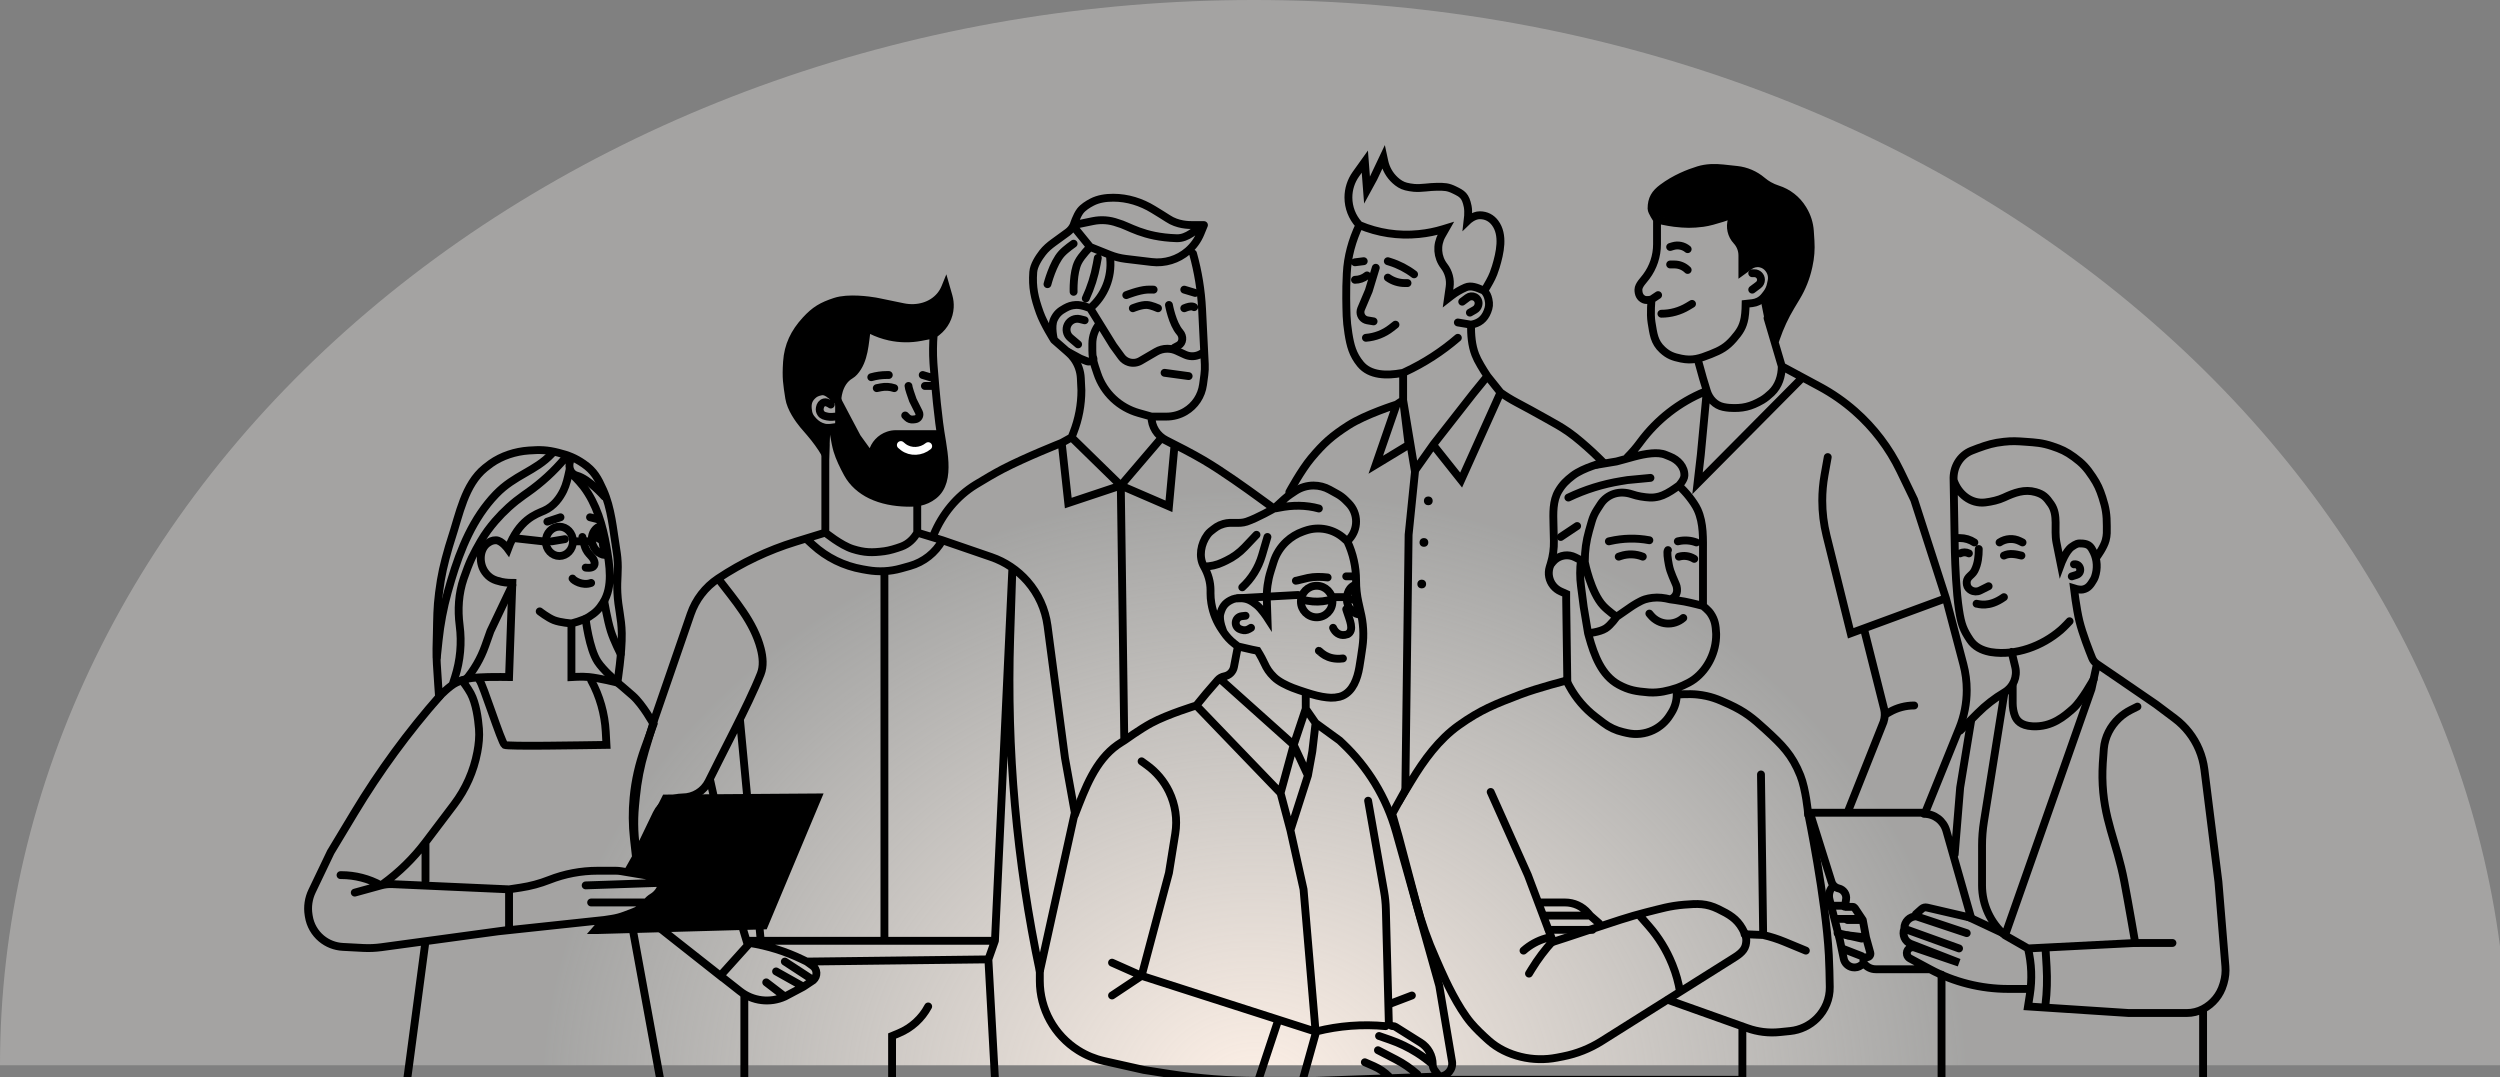
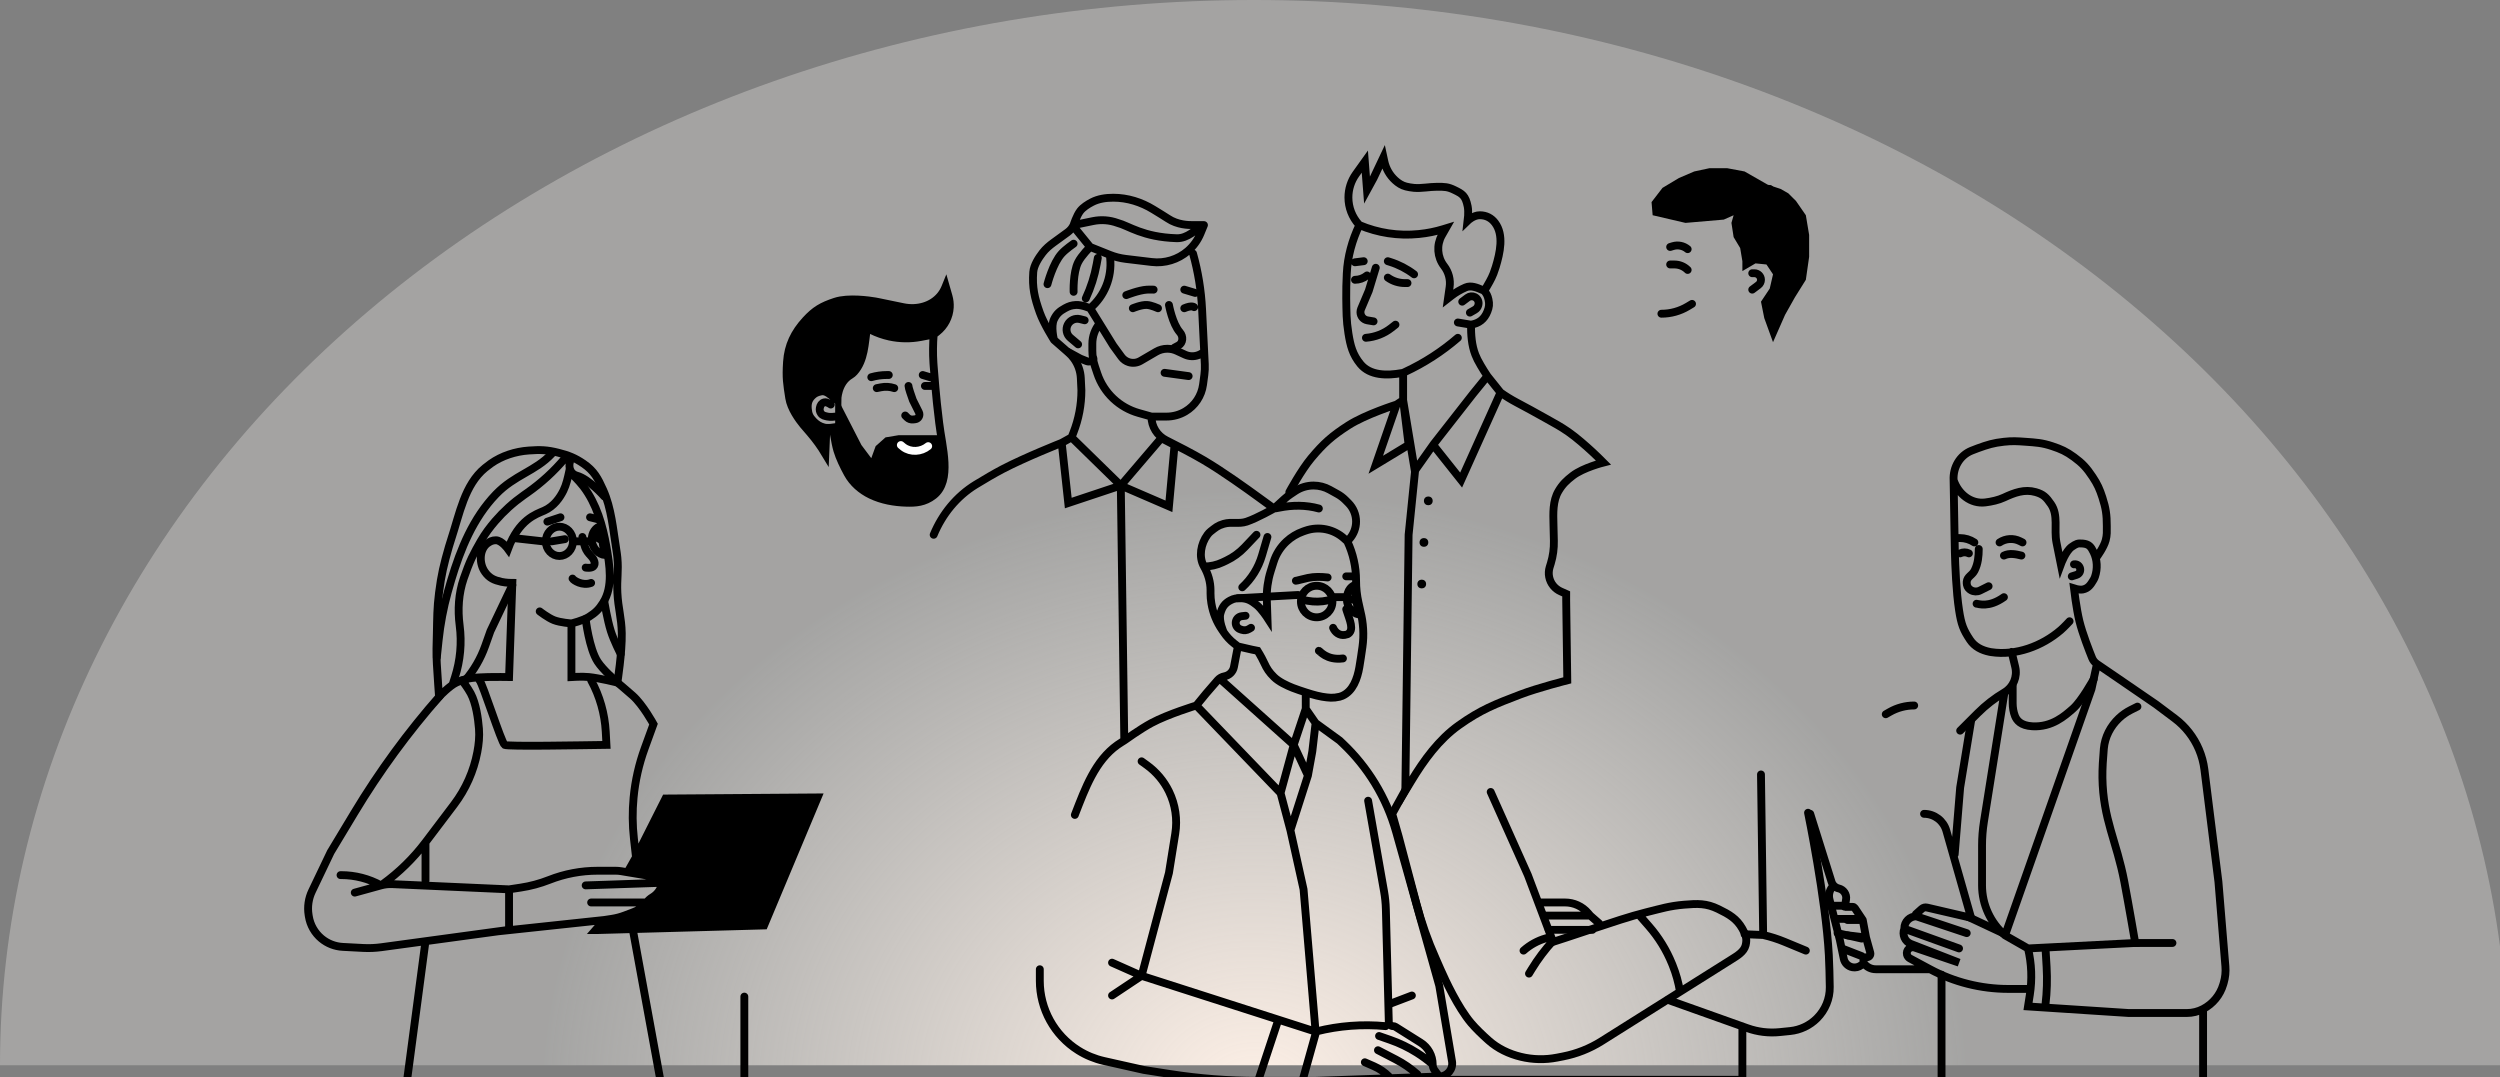
<svg xmlns="http://www.w3.org/2000/svg" width="318" height="137" viewBox="0 0 318 137" fill="none">
  <rect x="0" y="0" width="318" height="137" fill="#808080" stroke="none" />
  <g clip-path="url(#clip0_10_3194)">
    <path d="M319 135.5C319 117.706 314.874 100.086 306.859 83.646C298.843 67.207 287.094 52.269 272.284 39.687C257.473 27.105 239.889 17.124 220.538 10.314C201.187 3.505 180.446 -7.77805e-07 159.5 0C138.554 7.77806e-07 117.813 3.505 98.462 10.314C79.111 17.124 61.527 27.105 46.717 39.687C31.905 52.269 20.157 67.207 12.141 83.646C4.126 100.086 -1.83114e-06 117.706 0 135.5L159.5 135.5H319Z" fill="url(#paint0_radial_10_3194)" />
    <path d="M110.827 47.979V47.979C111.474 47.795 112.143 47.701 112.815 47.701H113.054M117.37 47.701L118.762 48.118M115.56 49.093C115.56 49.316 115.931 50.392 116.117 50.903L116.887 52.443C116.93 52.528 116.952 52.623 116.952 52.718V52.718C116.952 53.032 116.716 53.295 116.405 53.33L116.137 53.359C115.86 53.39 115.585 53.294 115.388 53.097L115.142 52.851M114.446 56.192C114.48 56.225 114.605 56.309 114.779 56.419C115.713 57.008 116.856 57.156 117.926 56.888V56.888M118.762 42.55L117.138 42.863C115.821 43.116 114.467 43.1 113.157 42.815V42.815C112.349 42.639 111.567 42.364 110.828 41.994L110.27 41.715V41.715C109.992 43.664 109.969 45.843 108.653 47.307C108.51 47.465 108.354 47.601 108.182 47.701C106.512 48.675 106.512 50.903 106.512 50.903L106.228 50.689C105.675 50.275 105.099 49.639 104.424 49.789V49.789C103.949 49.894 103.654 50.002 103.31 50.346C102.824 50.832 102.691 51.331 102.754 52.016C102.815 52.694 102.981 53.053 103.45 53.547C103.854 53.974 104.272 54.238 104.842 54.383C104.926 54.404 105.022 54.417 105.12 54.424M118.762 42.55V42.55C118.669 43.755 118.654 44.966 118.733 46.172C118.743 46.317 118.752 46.458 118.762 46.587C118.877 48.214 119.112 50.636 119.167 51.2C119.175 51.281 119.184 51.36 119.193 51.441L119.464 53.785C119.813 56.813 121.158 61.13 118.762 63.013V63.013C117.614 63.915 116.45 63.98 115.299 63.947C113.746 63.903 112.163 63.624 110.764 62.949V62.949C109.531 62.353 108.471 61.437 107.816 60.235C107.323 59.331 106.786 58.234 106.512 57.306C106.183 56.191 105.955 54.383 105.955 54.383C105.955 54.383 105.513 54.451 105.12 54.424M118.762 42.55L119.188 42.215C120.155 41.455 120.748 40.314 120.812 39.086V39.086C120.837 38.615 120.784 38.143 120.654 37.69L120.293 36.426C120.277 36.465 120.26 36.507 120.243 36.551C119.584 38.184 118.006 39.112 116.247 39.182V39.182C115.791 39.2 115.334 39.163 114.887 39.07L111.717 38.415C111.588 38.388 111.46 38.362 111.33 38.34C110.593 38.215 107.913 37.822 106.234 38.374C104.558 38.926 103.667 39.441 102.475 40.741C101.046 42.3 100.248 43.943 100.109 46.031C99.97 48.118 100.109 48.815 100.387 50.624C100.592 51.955 101.625 53.361 102.157 54.012C102.364 54.265 102.581 54.507 102.794 54.754L103.089 55.099C103.792 55.919 104.425 56.797 104.981 57.723V57.723L105.12 54.424M105.677 51.459C105.677 51.459 105.172 51.085 104.842 51.181C104.507 51.278 104.349 51.535 104.285 51.877C104.234 52.149 104.271 52.342 104.424 52.573C104.626 52.877 104.905 52.905 105.259 52.99C105.629 53.08 106.234 52.99 106.234 52.99" stroke="black" stroke-linecap="round" />
-     <path d="M104.981 56.61V67.746M104.981 67.746C104.981 67.746 106.949 69.359 108.461 69.834C109.968 70.307 110.931 70.317 112.498 70.112C113.164 70.025 113.976 69.772 114.647 69.53C115.522 69.214 116.222 68.559 116.674 67.746V67.746M104.981 67.746L101.209 68.906C97.71 69.983 94.385 71.561 91.339 73.592V73.592M116.674 67.746V64.266M116.674 67.746L119.875 68.72M91.339 73.592V73.592C89.714 74.676 88.489 76.263 87.852 78.109L83.266 91.41L82.043 95.485C81.467 97.403 81.081 99.374 80.889 101.368L80.779 102.51C80.582 104.566 80.669 106.639 81.038 108.671V108.671L83.514 103.52C84.128 102.244 85.419 101.432 86.835 101.432V101.432C88.23 101.432 89.506 100.644 90.13 99.396L90.295 99.066M91.339 73.592V73.592C93.473 76.376 95.887 79.117 96.765 82.513C97.053 83.625 97.137 84.76 96.768 85.703C95.996 87.675 94.538 90.65 93.532 92.645C92.821 94.054 92.1 95.457 91.394 96.868L90.295 99.066M102.754 68.72L103.39 69.303C105.156 70.922 107.349 72.001 109.709 72.411L110.349 72.522C111.764 72.769 113.215 72.696 114.598 72.31L115.722 71.996C117.489 71.503 118.984 70.323 119.875 68.72V68.72M119.875 68.72L126.088 70.856C127.855 71.463 129.433 72.521 130.666 73.924V73.924C132.071 75.523 132.969 77.502 133.248 79.612L135.466 96.421L136.718 103.381L132.264 123.565V123.565C129.305 109.603 128.04 95.335 128.496 81.071L128.784 72.061L126.557 119.668M126.557 119.668H112.498M126.557 119.668L125.722 122.034M112.498 119.668H96.768M112.498 119.668V73.175M90.295 99.066L94.541 118.276L94.958 119.668H96.768M94.123 91.549L96.768 119.668M125.722 122.034L102.614 122.312M125.722 122.034L126.557 137.207M102.614 122.312L102.031 122.032C99.925 121.018 97.684 120.315 95.376 119.946V119.946L91.618 124.122L83.683 117.858L94.125 126.078C95.748 127.356 97.949 127.622 99.83 126.767V126.767M102.614 122.312L103.359 122.844C103.974 123.283 104.018 124.181 103.45 124.679V124.679M99.83 126.767L97.464 124.957M99.83 126.767L102.197 125.514M102.197 125.514L98.717 123.565M102.197 125.514L103.45 124.679M103.45 124.679L99.83 122.312M118.066 128.02V128.02C117.256 129.549 115.939 130.75 114.341 131.416L113.472 131.778V137.207" stroke="black" stroke-linecap="round" />
    <path d="M84.658 101.293L79.786 110.62L83.366 111.515C83.572 111.566 83.755 111.684 83.887 111.849C84.105 112.122 84.16 112.49 84.03 112.814L83.844 113.281C83.738 113.545 83.573 113.78 83.36 113.969L82.43 114.796L82.354 114.853C81.304 115.64 80.095 116.191 78.811 116.466L76.723 116.744V117.997L97.046 117.719L104.006 101.293H84.658Z" fill="black" />
    <path d="M94.68 126.767V137.207" stroke="black" stroke-linecap="round" />
-     <path d="M106.373 50.624L107.765 53.269L109.018 55.635L110.827 58.141L110.972 57.562C111.229 56.535 111.992 55.711 112.996 55.377V55.377C113.311 55.271 113.642 55.218 113.974 55.218H116.674H119.318" stroke="black" stroke-linecap="round" />
    <path d="M118.762 68.024V68.024C119.851 65.393 121.688 63.128 124.116 61.64C125.254 60.944 126.482 60.221 127.531 59.672C130.378 58.183 135.048 56.331 135.048 56.331M135.048 56.331L136.301 55.635M135.048 56.331L135.883 63.987L142.565 61.76M136.301 55.635L142.565 61.76M136.301 55.635L136.539 55.026C137.21 53.313 137.554 51.489 137.554 49.65V49.65L137.48 48.102C137.437 47.205 137.133 46.339 136.604 45.613V45.613C136.403 45.335 136.171 45.081 135.913 44.855L134.074 43.246M142.565 61.76L148.69 64.405L149.403 56.61L147.715 55.731L142.565 61.76ZM142.565 61.76L143.01 94.194M146.463 52.99V52.99C146.463 54.266 147.195 55.428 148.336 55.998C149.76 56.71 151.71 57.713 153.144 58.559C155.476 59.934 158.571 62.148 160.116 63.277C160.76 63.748 161.403 64.219 162.053 64.683V64.683M146.463 52.99H148.383C149.222 52.99 150.045 52.766 150.767 52.339V52.339C152.004 51.608 152.838 50.349 153.027 48.925L153.195 47.665C153.254 47.226 153.272 46.782 153.251 46.34L152.905 39.339C152.786 36.94 152.4 34.562 151.752 32.25V32.25M146.463 52.99L144.839 52.532C143.638 52.193 142.536 51.569 141.626 50.714V50.714C140.689 49.833 139.986 48.732 139.579 47.512L139.273 46.595C139.056 45.945 138.946 45.263 138.946 44.577V43.72C138.946 42.784 139.273 41.878 139.871 41.158V41.158M162.053 64.683C162.053 64.683 159.91 65.904 158.573 66.354C157.573 66.69 156.663 66.336 155.65 66.632C154.874 66.859 154.616 67.109 153.979 67.606C153.838 67.717 153.709 67.859 153.591 68.019C152.744 69.166 152.438 70.822 153.144 72.061V72.061M162.053 64.683L163.348 63.496C163.598 63.267 163.865 63.058 164.147 62.87L164.75 62.467C165.442 62.006 166.255 61.76 167.087 61.76V61.76C167.802 61.76 168.506 61.943 169.132 62.29L170.118 62.838C170.493 63.046 170.837 63.306 171.141 63.609L171.518 63.987C172.142 64.611 172.493 65.458 172.493 66.341V66.341C172.493 67.156 172.194 67.943 171.652 68.553L171.379 68.859M162.053 64.683C162.154 64.683 162.4 64.641 162.721 64.576C164.392 64.236 166.118 64.227 167.76 64.683V64.683M153.144 72.061V72.061C153.67 72.983 153.979 74.015 153.979 75.076V75.498C153.979 75.897 154.012 76.296 154.078 76.689L154.092 76.774C154.293 77.979 154.757 79.124 155.453 80.128L155.65 80.413M153.144 72.061V72.061C153.969 72.061 154.783 71.877 155.528 71.522L156 71.298C156.873 70.882 157.661 70.309 158.326 69.607L159.826 68.024M155.65 80.413V80.413C156.019 80.966 156.474 81.456 156.999 81.864L157.459 82.223M155.65 80.413C155.65 80.413 154.987 78.952 155.232 78.046C155.446 77.26 155.765 76.76 156.485 76.376C156.974 76.115 157.323 76.074 157.877 76.098C158.704 76.133 159.176 76.42 159.826 76.933C160.466 77.438 161.218 78.603 161.218 78.603L161.139 76.251C161.099 75.044 161.263 73.839 161.623 72.686L161.996 71.492C162.307 70.496 162.872 69.599 163.634 68.887V68.887C164.244 68.318 164.965 67.882 165.752 67.606L166.044 67.504C166.893 67.207 167.808 67.148 168.69 67.333V67.333C169.54 67.512 170.328 67.913 170.973 68.494L171.379 68.859M157.459 82.223L156.958 84.832C156.841 85.441 156.362 85.915 155.752 86.026V86.026C155.416 86.087 155.11 86.261 154.886 86.519L153.423 88.208L152.17 89.739M157.459 82.223L159.269 82.64L159.965 82.779C159.965 82.779 160.447 83.544 160.8 84.311C161.16 85.091 161.444 85.514 162.053 86.12C162.656 86.72 163.696 87.204 164.427 87.493C164.972 87.71 165.533 87.883 166.09 88.069V88.069M152.17 89.739C152.17 89.739 148.571 90.836 146.463 91.967C145.049 92.725 143.01 94.194 143.01 94.194M152.17 89.739L162.888 100.875M136.719 103.659L136.765 103.539C138.03 100.288 139.302 96.768 142.147 94.751V94.751C142.475 94.519 143.01 94.194 143.01 94.194M134.074 43.246C134.074 43.246 132.779 41.209 132.264 39.766C131.579 37.847 131.29 36.565 131.429 34.616C131.49 33.765 132.117 32.795 132.616 32.148C133.007 31.641 133.499 31.225 134.017 30.848L135.803 29.549C136.13 29.312 136.391 28.996 136.563 28.63V28.63M134.074 43.246C134.074 43.246 133.621 41.53 134.074 40.602C134.41 39.91 134.791 39.578 135.466 39.21C135.964 38.937 136.291 38.829 136.858 38.792C137.582 38.745 138.667 39.21 138.667 39.21M136.858 29.187L138.667 31.414M138.667 31.414C138.667 31.414 137.569 32.498 137.136 33.363C136.472 34.691 136.563 37.122 136.563 37.122M138.667 31.414L141.173 32.417M153.144 28.63L152.71 29.686C152.355 30.548 151.802 31.314 151.097 31.924V31.924C149.83 33.018 148.16 33.528 146.498 33.328L143.189 32.931C142.498 32.848 141.82 32.675 141.173 32.417V32.417M153.144 28.63C152.866 28.63 152.198 28.63 151.752 28.63C151.195 28.63 149.798 28.627 148.551 27.795C148.146 27.526 147.448 27.104 146.694 26.64C145.165 25.701 143.412 25.15 141.618 25.15V25.15C140.678 25.15 139.731 25.279 138.897 25.713C138.35 25.997 137.761 26.377 137.415 26.821C136.934 27.436 136.563 28.63 136.563 28.63M153.144 28.63C152.031 29.187 151.09 30.347 149.664 30.301C145.349 30.162 143.586 28.723 142.147 28.352V28.352C141.146 27.988 140.064 27.909 139.02 28.124L136.563 28.63M136.563 30.997C136.563 30.997 135.567 31.683 135.048 32.25C133.915 33.487 133.239 36.147 133.239 36.147M139.642 32.806L139.497 33.602C139.224 35.107 138.757 36.571 138.111 37.957V37.957M141.173 32.417L141.217 32.872C141.451 35.274 140.5 37.639 138.667 39.21V39.21M138.667 39.21L139.871 41.158M153.144 44.778L152.828 44.975C152.318 45.294 151.701 45.391 151.119 45.246V45.246C150.985 45.212 150.854 45.166 150.728 45.108L149.674 44.621C149.301 44.449 148.895 44.36 148.483 44.36V44.36C147.98 44.36 147.486 44.494 147.052 44.747L145.074 45.901C144.628 46.161 144.094 46.223 143.601 46.072V46.072C143.218 45.955 142.883 45.716 142.647 45.392L141.591 43.942L139.871 41.158M171.379 68.859V68.859C172.113 70.418 172.493 72.119 172.493 73.841V73.871V73.871C172.493 74.796 172.594 75.718 172.795 76.621L173.05 77.768V77.768C173.418 79.24 173.515 80.768 173.306 82.271C173.186 83.132 173.045 84.091 172.911 84.867V84.867C172.657 86.332 172.103 87.909 170.743 88.51C170.63 88.561 170.517 88.6 170.405 88.626C169.551 88.822 169.044 88.763 168.178 88.626C167.358 88.496 166.09 88.069 166.09 88.069M161.218 68.302L160.521 70.673C160.066 72.219 159.2 73.613 158.016 74.706V74.706M155.232 86.399L164.559 94.751M164.559 94.751L162.888 100.875M164.559 94.751L166.09 90.157M164.559 94.751L166.368 98.648M162.888 100.875L164.141 105.608M166.09 90.157L167.343 91.967M166.09 90.157V88.069M167.343 91.967L170.405 94.194L170.814 94.583C172.391 96.08 173.762 97.779 174.894 99.635V99.635C176.072 101.566 176.979 103.65 177.59 105.828L183.072 125.375L184.697 135.007C184.867 136.012 184.092 136.928 183.072 136.928V136.928M167.343 91.967L166.925 95.586L166.368 98.648M183.072 136.928L182.488 136.149C182.325 135.932 182.237 135.668 182.237 135.397V135.397M183.072 136.928L167.343 137.485H165.672M174.024 101.85L176.055 113.402C176.186 114.144 176.261 114.895 176.281 115.649L176.655 129.988C176.663 130.287 176.907 130.525 177.206 130.525V130.525C177.31 130.525 177.412 130.554 177.5 130.61L180.705 132.624C181.658 133.224 182.237 134.271 182.237 135.397V135.397M166.368 98.648L164.141 105.608M164.141 105.608L165.811 113.125L167.343 131.221M167.343 131.221L167.457 131.193C170.329 130.474 173.303 130.249 176.251 130.525V130.525M167.343 131.221L162.61 129.703M145.21 124.122L141.451 122.451M145.21 124.122L141.451 126.627M145.21 124.122L148.69 111.037L149.492 106.043C149.785 104.22 149.511 102.351 148.705 100.689V100.689C148.055 99.35 147.084 98.192 145.877 97.32L145.21 96.839M145.21 124.122L162.61 129.703M132.264 123.287V124.759C132.264 128.348 134.106 131.686 137.142 133.6V133.6C138.151 134.237 139.262 134.695 140.427 134.957L145.488 136.093L148.827 136.615C152.535 137.194 156.282 137.485 160.035 137.485V137.485M175.416 131.778L176.81 132.263C178.011 132.68 179.161 133.234 180.236 133.914V133.914C180.92 134.345 181.571 134.826 182.184 135.352L182.237 135.397M175.277 133.588L177.547 134.765C178.536 135.277 179.456 135.91 180.288 136.65V136.65M173.607 135.119L174.752 135.62C175.467 135.933 176.117 136.376 176.669 136.928V136.928M167.343 131.499L165.672 137.485M165.672 137.485H160.035M160.035 137.485L162.61 129.703" stroke="black" stroke-linecap="round" />
    <path d="M148.133 47.422L151.196 47.84M148.69 38.792C148.69 38.792 149.117 41.172 150.082 42.272V42.272C150.536 42.79 150.497 43.623 149.891 43.949L149.386 44.221M144.096 39.21C144.096 39.21 145.182 38.745 145.906 38.792C146.472 38.829 147.298 39.21 147.298 39.21M150.639 39.21C151.613 38.792 151.892 39.071 151.892 39.071M143.261 37.539C143.261 37.539 144.84 36.907 145.906 36.843C146.231 36.824 146.741 36.843 146.741 36.843M150.639 36.843L152.031 37.261M137.971 40.741L137.369 40.59C136.745 40.434 136.096 40.733 135.809 41.308V41.308C135.526 41.874 135.667 42.56 136.15 42.969L137.136 43.803M135.883 44.778L137.415 45.613L138.229 45.938C138.555 46.069 138.928 45.928 139.085 45.613V45.613" stroke="black" stroke-linecap="round" />
    <circle cx="167.482" cy="76.515" r="2.006" stroke="black" />
    <path d="M169.709 75.959H171.101M165.115 75.68L157.459 76.098M171.24 77.49L171.315 77.733C171.636 78.775 172.355 80.204 171.379 80.691V80.691C171.345 80.709 171.215 80.737 171.043 80.764C170.396 80.865 169.828 80.458 169.57 79.856V79.856M167.76 82.779C167.871 82.779 168.735 84.032 170.823 83.754M166.09 76.376L166.358 76.425C167.192 76.576 168.047 76.56 168.874 76.376V76.376M171.936 76.237L172.493 76.376M164.837 73.871C164.988 73.871 165.577 73.677 166.376 73.51C167.196 73.338 168.041 73.36 168.874 73.453V73.453M171.24 73.314H172.075M158.434 78.325L157.947 78.379C157.511 78.427 157.181 78.796 157.181 79.235V79.235C157.181 79.606 157.418 79.935 157.77 80.052L157.946 80.111C158.255 80.214 158.595 80.177 158.875 80.009L159.13 79.856M176.669 127.741L179.592 126.627" stroke="black" stroke-linecap="round" />
    <path d="M172.557 76.598C172.629 77.034 172.682 77.331 172.72 77.549C172.757 77.759 172.782 77.896 172.798 78.013C172.807 78.073 172.813 78.124 172.817 78.177C171.957 77.951 171.323 77.168 171.323 76.237C171.323 75.629 171.474 75.19 171.72 74.88C171.863 74.698 172.051 74.544 172.29 74.424C172.33 75.16 172.431 75.846 172.557 76.598Z" stroke="black" />
    <path d="M164.002 62.595C164.002 62.595 165.5 59.819 166.786 58.28C168.366 56.389 169.443 55.434 171.519 54.104C173.712 52.699 177.643 51.459 177.643 51.459M177.643 51.459L178.479 50.903M177.643 51.459L174.999 59.115L179.175 56.586L178.479 50.903M178.479 50.903V47.979V47.422M178.479 50.903L179.987 60.001M178.479 47.422L178.289 47.457C176.415 47.798 174.256 47.783 173.05 46.309V46.309C172.056 45.095 171.766 43.961 171.519 42.411C171.243 40.69 171.273 39.7 171.24 37.957C171.222 37.004 171.258 35.849 171.31 34.784C171.413 32.646 171.99 30.563 172.911 28.63V28.63M178.479 47.422L178.706 47.317C181.141 46.186 183.407 44.723 185.439 42.968V42.968M172.911 28.63L172.85 28.564C171.993 27.621 171.519 26.394 171.519 25.12V25.12C171.519 24.053 171.852 23.013 172.472 22.145L173.607 20.557L173.885 24.176L174.72 22.645L175.973 20L176.086 20.528C176.284 21.452 176.765 22.292 177.462 22.931V22.931C177.858 23.294 178.314 23.593 178.836 23.723C179.13 23.797 179.488 23.866 179.871 23.898C180.846 23.978 181.815 23.758 182.794 23.758C183.768 23.758 184.169 23.757 185.021 24.176C185.989 24.652 186.413 24.872 186.691 26.264C186.831 26.96 186.691 28.074 186.691 28.074C186.691 28.074 187.407 27.378 188.223 27.378C189.058 27.378 189.707 27.735 190.171 28.352V28.352C191.315 29.872 190.811 32.14 190.259 33.96C190.16 34.284 190.057 34.57 189.97 34.795C189.835 35.144 189.669 35.479 189.489 35.807C189.272 36.206 188.97 36.738 188.779 36.982M172.911 28.63V28.63C175.285 29.635 177.874 30.027 180.44 29.771L180.533 29.761C181.574 29.657 182.601 29.45 183.6 29.142L183.907 29.048L183.413 29.914C182.701 31.16 182.809 32.711 183.686 33.846V33.846C184.272 34.605 184.527 35.569 184.391 36.519L184.186 37.957L184.602 37.633C185.157 37.201 185.769 36.848 186.413 36.565V36.565V36.565C187.101 36.262 187.876 36.581 188.563 36.886C188.638 36.92 188.712 36.952 188.779 36.982M188.779 36.982C189.097 37.351 189.232 37.621 189.336 38.096C189.465 38.682 189.419 39.069 189.197 39.627C188.811 40.597 188.14 41.134 187.109 41.298M176.53 35.312V35.312C177.163 35.765 177.923 36.008 178.702 36.008H179.035M172.354 35.59V35.59C172.894 35.59 173.419 35.406 173.841 35.069L173.885 35.034M174.999 34.059L174.111 36.982L173.134 39.29C173.078 39.421 173.05 39.561 173.05 39.703V39.703C173.05 40.222 173.424 40.664 173.936 40.749L174.72 40.88M173.746 42.968V42.968C174.926 42.877 176.052 42.439 176.982 41.708L177.504 41.298M172.354 33.363L173.467 33.224M176.53 33.224L176.808 33.311C177.913 33.656 178.95 34.192 179.871 34.894V34.894M185.995 38.374L186.676 37.864C186.941 37.665 187.297 37.633 187.594 37.782V37.782C187.961 37.965 188.152 38.38 188.052 38.778L188.041 38.823C187.979 39.07 187.819 39.281 187.598 39.407L186.97 39.767M187.109 41.298C186.457 41.189 186.091 41.128 185.439 41.019M187.109 41.298V41.298C187.109 42.593 187.191 43.906 187.66 45.114C187.746 45.334 187.841 45.551 187.944 45.752C188.455 46.744 189.197 47.84 189.197 47.84M189.197 47.84L187.387 50.067L182.376 56.471L182.294 56.586M189.197 47.84L190.867 49.928M190.867 49.928V49.928C191.516 50.392 192.195 50.809 192.899 51.183C193.904 51.718 195.446 52.547 196.714 53.269C197.816 53.896 198.456 54.217 199.498 54.939C200.512 55.642 201.767 56.756 202.54 57.468C203.022 57.912 203.488 58.373 203.952 58.837V58.837C203.952 58.837 201.386 59.485 200.055 60.507C199.262 61.116 198.755 61.597 198.245 62.456V62.456C197.495 63.719 197.567 65.285 197.603 66.753L197.653 68.799C197.676 69.761 197.547 70.721 197.271 71.643V71.643L197.117 72.143C196.865 72.961 197.04 73.851 197.582 74.514V74.514C197.835 74.823 198.157 75.069 198.522 75.231L199.219 75.541V76.376L199.359 86.538C199.359 86.538 195.654 87.477 193.373 88.347C190.193 89.561 188.351 90.272 185.578 92.245V92.245C183.013 94.07 181.132 96.673 179.502 99.366L178.757 100.597L179.175 68.024L179.987 60.001M190.867 49.928L185.856 61.064L182.294 56.586M182.294 56.586L180.12 59.655C180.048 59.758 180.002 59.877 179.987 60.001V60.001" stroke="black" stroke-linecap="round" />
    <circle cx="181.68" cy="63.709" r="0.557" fill="black" />
    <circle cx="181.123" cy="68.999" r="0.557" fill="black" />
    <circle cx="180.845" cy="74.288" r="0.557" fill="black" />
-     <path d="M210.773 27.934V30.997V31.074C210.773 32.56 210.291 34.006 209.4 35.194V35.194C209.202 35.458 208.979 35.703 208.783 35.968C208.6 36.216 208.407 36.548 208.407 36.843C208.407 37.403 208.592 37.868 209.103 38.096C209.45 38.251 210.077 38.096 210.077 38.096M210.773 27.934C210.773 27.934 212.121 28.251 213 28.352C214.405 28.513 215.217 28.529 216.62 28.352C217.954 28.184 220.517 27.238 220.517 27.238L220.294 27.952C220.002 28.888 220.233 29.909 220.9 30.628V30.628C221.37 31.133 221.631 31.798 221.631 32.488V34.477L222.541 33.815C222.937 33.527 223.435 33.418 223.915 33.514V33.514C224.327 33.596 224.696 33.824 224.954 34.156L224.987 34.198C225.33 34.639 225.461 35.21 225.344 35.757L225.248 36.201C225.158 36.624 224.973 37.02 224.708 37.361L224.457 37.683C224.246 37.955 223.977 38.176 223.669 38.33V38.33C223.426 38.451 223.163 38.529 222.893 38.559L222.048 38.653C222.048 38.653 222.037 39.767 221.909 40.462C221.698 41.611 221.281 42.224 220.517 43.107C219.62 44.145 218.87 44.552 217.594 45.056C216.214 45.601 215.289 45.911 213.836 45.613C212.835 45.408 212.22 45.192 211.469 44.499C210.393 43.507 210.32 42.463 210.077 41.019C209.888 39.894 210.077 38.096 210.077 38.096M210.773 27.934C210.773 27.934 210.077 26.923 210.077 26.542C210.077 25.29 210.535 24.598 211.469 23.898C213.052 22.711 214.814 22.018 216.041 21.642C217.058 21.33 218.13 21.311 219.188 21.425L220.931 21.614C222.113 21.741 223.229 22.22 224.137 22.988L224.158 23.006C224.422 23.229 224.705 23.427 225.004 23.598V23.598C225.353 23.797 225.724 23.959 226.107 24.08V24.08C227.434 24.499 228.572 25.388 229.295 26.576L229.351 26.667C229.857 27.5 230.155 28.442 230.218 29.415L230.298 30.667C230.366 31.717 230.285 32.771 230.056 33.798L230.01 34.007C229.715 35.332 229.209 36.602 228.511 37.766L227.796 38.957C227.029 40.236 226.399 41.591 225.916 43.002L225.737 43.525M210.077 38.096L210.912 37.539M224.832 40.462L226.642 46.587M226.642 46.587V46.587C226.642 47.849 226.241 49.102 225.325 49.971C224.949 50.328 224.533 50.674 224.136 50.903C222.685 51.738 221.631 51.987 219.96 51.877C219.728 51.862 219.467 51.82 219.206 51.767C218.176 51.555 217.413 50.725 217.107 49.719V49.719M226.642 46.587L231.478 49.191C233.075 50.051 234.568 51.089 235.931 52.285V52.285C238.344 54.404 240.307 56.986 241.703 59.879L243.485 63.57L247.522 76.098M215.924 45.613L216.62 48.118L217.107 49.719M247.522 76.098L237.082 79.938M247.522 76.098L249.741 84.505C250.024 85.577 250.167 86.682 250.167 87.791V87.791C250.167 89.446 249.848 91.085 249.228 92.619L244.877 103.381M232.488 58.141L232.081 60.424C231.889 61.498 231.792 62.587 231.792 63.678V63.678C231.792 65.178 231.975 66.672 232.335 68.128L235.412 80.552L237.082 79.938M217.107 49.719L216.831 49.833C213.596 51.171 210.784 53.361 208.694 56.17L208.555 56.358C208.086 56.989 207.571 57.585 207.015 58.141V58.141M217.107 49.719L216.341 57.862L215.924 61.482L229.287 48.011M237.082 79.938L239.651 90.138C239.791 90.696 239.769 91.282 239.588 91.827V91.827L234.994 103.381H244.877M244.877 103.381H229.983C229.983 103.381 229.708 100.401 229.008 98.648C227.944 95.983 226.668 94.744 224.554 92.802C222.944 91.323 221.945 90.518 219.96 89.6C218.462 88.907 217.563 88.538 215.924 88.347C214.898 88.228 213.279 88.347 213.279 88.347M213.279 88.347V87.512M213.279 88.347V88.347C213.279 89.166 213.047 89.968 212.61 90.659L212.392 91.004C211.88 91.815 211.149 92.464 210.283 92.876V92.876C209.248 93.369 208.077 93.497 206.96 93.239L206.454 93.122C205.539 92.911 204.681 92.506 203.936 91.935L202.953 91.182C201.593 90.139 200.466 88.823 199.645 87.318L199.22 86.538M213.279 87.512C213.279 87.512 214.636 87.044 215.506 86.399V86.399C217.257 85.1 218.309 82.886 218.295 80.706C218.294 80.654 218.293 80.603 218.29 80.552C218.236 79.551 218.151 78.88 217.594 78.047C217.295 77.599 216.62 77.072 216.62 77.072M213.279 87.512V87.512C212.17 87.882 211.015 88.146 209.848 88.082C209.783 88.078 209.72 88.074 209.66 88.069C208.149 87.941 207.234 87.818 205.901 87.095V87.095C203.722 85.911 202.776 83.353 202.116 80.962L202.004 80.552M216.62 77.072V74.567V70.484C216.62 68.568 216.721 66.566 215.924 64.823V64.823C215.682 64.293 215.246 63.682 214.881 63.214C214.477 62.696 214.021 62.224 213.557 61.76V61.76M216.62 77.072C216.62 77.072 215.186 76.691 214.253 76.515C213.551 76.383 212.444 76.237 212.444 76.237M213.557 61.76V61.76C212.908 62.224 212.252 62.691 211.514 62.994C211.355 63.059 211.197 63.115 211.052 63.152C210.156 63.381 209.599 63.292 208.685 63.152C208.339 63.099 207.93 62.984 207.558 62.862C206.838 62.627 206.061 62.58 205.338 62.806V62.806C204.623 63.03 204.008 63.497 203.6 64.126L203.147 64.827C202.85 65.286 202.623 65.785 202.473 66.31L202.125 67.528C201.768 68.781 201.586 70.077 201.586 71.38V71.504M213.557 61.76C213.557 61.76 214.229 61.066 214.253 60.507V60.507C214.302 59.394 213.447 58.477 212.408 58.074C212.217 57.999 212.037 57.927 211.887 57.862C211.375 57.643 210.722 57.612 210.091 57.666C208.567 57.794 207.107 58.327 205.623 58.698V58.698L203.117 59.115M201.586 71.504C201.586 71.504 202.338 75.347 203.952 77.072C204.533 77.692 205.623 78.464 205.623 78.464M201.586 71.504L201.099 71.261M197.271 71.783L197.513 71.487C198.121 70.743 199.126 70.452 200.038 70.756V70.756C200.142 70.791 200.243 70.833 200.341 70.882L201.099 71.261M199.498 63.291V63.291C201.621 62.276 203.879 61.57 206.203 61.195L207.015 61.064L209.938 60.786M200.612 66.91L198.524 68.302M212.165 69.973C212.001 70.138 212.13 71.073 212.284 71.868C212.38 72.369 212.545 72.853 212.746 73.323L213.193 74.367C213.25 74.499 213.286 74.639 213.3 74.783L213.317 74.95C213.376 75.534 213.008 76.076 212.444 76.237V76.237M212.444 76.237V76.237C211.704 76.052 210.942 75.948 210.186 76.044C209.86 76.086 209.518 76.147 209.242 76.237C208.581 76.453 207.707 77.026 207.485 77.175C207.45 77.2 207.415 77.224 207.379 77.248L205.623 78.464M205.901 70.808L206.149 70.725C207.068 70.419 208.065 70.449 208.964 70.808V70.808M213.557 70.808V70.808C214.18 70.63 214.849 70.711 215.411 71.032L215.506 71.087M204.648 68.859C204.697 68.848 204.75 68.836 204.807 68.823C206.445 68.451 208.147 68.41 209.799 68.72V68.72M213.418 68.859L213.51 68.839C214.267 68.671 215.058 68.726 215.784 68.999V68.999M205.623 78.464C205.623 78.464 204.902 79.517 204.231 79.938C203.466 80.417 202.004 80.552 202.004 80.552M202.004 80.552L201.447 77.211C201.309 76.147 201.21 75.378 201.101 74.532C200.961 73.446 200.96 72.347 201.099 71.261V71.261M209.799 78.047L209.992 78.279C211.031 79.525 212.893 79.672 214.114 78.603V78.603" stroke="black" stroke-linecap="round" />
    <path d="M189.615 100.736L194.348 111.316L197.549 119.807L199.272 119.248C201.557 118.507 203.826 117.717 206.116 116.991C207.208 116.645 208.39 116.292 209.381 116.048C211.265 115.585 212.32 115.235 214.253 115.074C215.924 114.935 217.041 114.886 218.568 115.631C219.96 116.31 220.915 116.861 221.631 118.136C222.051 118.886 222.25 119.389 222.048 120.224V120.224C221.842 121.079 220.976 121.575 220.231 122.044L213.696 126.156M179.314 99.484L177.087 103.52L177.922 106.444L180.189 115.02C180.811 117.372 181.624 119.67 182.619 121.89V121.89C182.828 122.357 183.028 122.826 183.234 123.295C183.874 124.753 185.449 128.132 187.109 130.108C187.718 130.832 188.571 131.646 189.337 132.33C190.502 133.373 191.933 134.057 193.453 134.425V134.425C194.959 134.791 196.527 134.826 198.049 134.529L198.819 134.379C200.556 134.04 202.215 133.382 203.713 132.44L213.696 126.156M208.685 116.605L209.728 117.797C210.973 119.22 211.972 120.84 212.683 122.592L212.749 122.753C213.193 123.848 213.511 124.99 213.696 126.156V126.156" stroke="black" stroke-linecap="round" />
    <path d="M197.549 119.667V119.667C196.531 120.778 195.622 121.985 194.836 123.271L194.487 123.844M193.791 120.92V120.92C194.615 120.187 195.594 119.649 196.655 119.346L196.992 119.25M196.018 114.795H199.083C199.632 114.795 200.174 114.913 200.673 115.14V115.14C201.182 115.371 201.635 115.712 202 116.137L202.282 116.466M202.282 116.466H199.776H197.271H196.435M202.282 116.466L203.395 117.44M196.992 118.275H201.029H202.56M221.909 118.832L224.275 118.931M229.704 120.92L226.987 119.796C226.109 119.433 225.202 119.143 224.275 118.931V118.931M223.997 98.509L224.275 118.931M212.165 127.184L222.278 130.788C223.593 131.256 224.996 131.426 226.385 131.283C226.833 131.237 227.265 131.193 227.716 131.147C229.002 131.015 230.203 130.444 231.117 129.53V129.53C232.173 128.474 232.768 127.042 232.746 125.549C232.728 124.272 232.693 122.704 232.627 121.477C232.244 114.345 229.983 103.381 229.983 103.381" stroke="black" stroke-linecap="round" />
    <path d="M239.866 90.853L240.364 90.568C241.315 90.025 242.39 89.739 243.485 89.739V89.739M222.883 34.755H223.162C223.623 34.755 223.997 35.129 223.997 35.59V35.59C223.997 35.853 223.873 36.101 223.663 36.259L222.883 36.843M221.909 26.264L225.111 24.037M212.443 33.642H212.99C213.621 33.642 214.225 33.892 214.671 34.338V34.338M212.443 31.415L212.794 31.309C213.444 31.114 214.149 31.258 214.671 31.693V31.693M211.33 39.906V39.906C212.514 39.906 213.676 39.584 214.691 38.975L215.227 38.653" stroke="black" stroke-linecap="round" />
    <path d="M221.631 130.943V137.346H182.794M248.497 61.064L248.615 67.823C248.629 68.607 248.638 69.388 248.657 70.172C248.701 71.923 248.829 75.266 249.193 77.629C249.471 79.439 249.749 80.135 250.585 81.387C251.167 82.261 252.061 82.709 253.09 82.919C253.152 82.931 253.215 82.942 253.279 82.952C256.41 83.43 259.74 82.204 262.138 80.135V80.135C262.604 79.733 263.252 79.021 263.252 79.021M248.497 61.064V61.064C248.412 59.458 249.281 57.936 250.771 57.331C251.032 57.226 251.297 57.122 251.559 57.027C252.823 56.568 253.563 56.337 254.9 56.192C255.96 56.077 256.567 56.115 257.632 56.192C258.971 56.289 259.75 56.326 261.025 56.749C262.178 57.132 262.826 57.425 263.809 58.141C264.896 58.934 265.43 59.526 266.175 60.647C266.808 61.598 267.075 62.204 267.428 63.291C267.869 64.651 267.986 65.481 267.985 66.91C267.984 67.619 268.025 68.034 267.845 68.72C267.612 69.614 266.732 70.808 266.732 70.808M248.497 61.064V61.064C249.088 62.837 250.692 64.142 252.546 63.907C253.356 63.804 254.199 63.618 254.9 63.291C256.238 62.667 257.517 62.19 258.937 62.595C259.911 62.874 260.274 63.238 260.885 64.126C261.858 65.541 261.249 67.315 261.581 68.999C261.796 70.086 262.138 71.783 262.138 71.783C262.138 71.783 262.764 70.072 263.53 69.555C264.088 69.18 264.253 69.077 264.922 69.138C265.722 69.21 265.964 69.529 266.314 70.251V70.251C266.776 71.204 266.826 72.347 266.485 73.35C266.437 73.488 266.381 73.618 266.314 73.731C265.942 74.361 265.64 74.846 264.922 74.984C264.492 75.067 263.809 74.845 263.809 74.845C263.809 74.845 264.111 77.415 264.505 79.021C264.892 80.6 265.741 82.766 266.122 83.706C266.246 84.011 266.459 84.27 266.732 84.456V84.456M257.962 120.642V120.642C258.422 122.572 258.501 124.574 258.194 126.534L257.962 128.02L270.769 128.855H278.16C278.882 128.855 279.594 128.68 280.234 128.344V128.344M257.962 120.642L271.604 119.946C271.604 119.946 270.79 115.189 270.212 112.151C269.225 106.966 267.508 104.204 267.428 98.927C267.411 97.814 267.504 96.407 267.607 95.237C267.738 93.751 268.44 92.381 269.527 91.358V91.358C269.981 90.931 270.495 90.572 271.053 90.293L271.882 89.879M257.962 120.642L255.039 118.972M266.732 84.456L269.377 86.259L274.249 89.6L276.627 91.384C277.987 92.404 279.052 93.766 279.714 95.331V95.331C280.059 96.147 280.29 97.006 280.4 97.885L282.183 112.151L283.071 122.931C283.128 123.626 283.057 124.326 282.862 124.995L282.799 125.212C282.405 126.561 281.479 127.692 280.234 128.344V128.344M266.732 84.456L266.036 87.651L255.039 118.972M255.039 118.972V118.972C253.184 117.381 252.116 115.059 252.116 112.616V107.556C252.116 106.537 252.196 105.521 252.356 104.515L254.969 88.069M255.874 82.919L256.336 84.832C256.641 86.094 256.086 87.407 254.969 88.069V88.069M249.332 92.941L251.546 90.727C252.571 89.701 253.721 88.808 254.969 88.069V88.069M280.234 128.344V137.346M246.965 137.346V123.983M263.809 71.783V71.783C264.655 71.652 264.938 72.872 264.121 73.129L263.53 73.314" stroke="black" stroke-linecap="round" />
    <path d="M248.914 68.442H249.302C249.957 68.442 250.597 68.635 251.141 68.999V68.999M254.343 68.999V68.999C255.118 68.482 256.11 68.42 256.942 68.837L257.266 68.999M254.9 70.669V70.669C255.578 70.33 256.391 70.485 257.127 70.669V70.669M249.332 70.391V70.391C249.682 70.215 250.095 70.215 250.445 70.391V70.391M251.698 69.834V69.834C251.698 70.756 251.599 71.694 251.191 72.521C251.174 72.554 251.158 72.587 251.141 72.618C250.83 73.204 250.224 73.349 250.167 74.01C250.157 74.125 250.171 74.262 250.193 74.391C250.245 74.688 250.451 74.928 250.712 75.077V75.077C251.067 75.28 251.5 75.292 251.866 75.109L252.951 74.567M251.42 76.794C251.642 76.794 252.951 77.351 254.9 75.959" stroke="black" stroke-linecap="round" />
    <path d="M250.724 91.688L249.332 100.179L248.636 108.671M244.738 103.52V103.52C246.056 103.52 247.214 104.395 247.574 105.663L250.724 116.744L245.114 115.44C244.878 115.385 244.631 115.448 244.45 115.609L243.699 116.276C243.604 116.36 243.636 116.516 243.757 116.556V116.556M250.167 118.693L243.757 116.556M243.757 116.556V116.556C242.915 116.556 242.232 117.239 242.232 118.081V118.136M242.232 118.136L249.192 120.642M242.232 118.136V118.136C241.926 118.903 242.303 119.772 243.073 120.072L249.192 122.452L243.546 120.532C242.979 120.339 242.424 120.85 242.569 121.431V121.431C242.621 121.638 242.757 121.813 242.945 121.914L245.501 123.287M258.101 125.792H255.463C251.986 125.792 248.564 124.932 245.501 123.287V123.287M230.261 103.52L232.973 112.171C233.104 112.589 233.453 112.909 233.88 113.007V113.007C234.503 113.151 234.919 113.753 234.822 114.385L234.727 115C234.72 115.046 234.689 115.084 234.647 115.101V115.101C234.514 115.155 234.552 115.352 234.695 115.352H235.66C235.766 115.352 235.864 115.405 235.923 115.493L236.943 117.023M236.943 117.023H234.994M236.943 117.023L237.36 119.25M237.36 119.25L234.994 118.972M237.36 119.25L237.9 121.194C237.979 121.476 237.767 121.756 237.474 121.756V121.756C237.197 121.756 236.988 122.006 237.038 122.278L237.082 122.521M245.501 123.287H238.586C237.991 123.287 237.432 123.002 237.082 122.521V122.521M233.045 112.847V112.847C232.695 113.285 232.57 113.862 232.709 114.406L234.02 119.528L234.523 121.945C234.639 122.504 235.083 122.936 235.645 123.038V123.038C236.029 123.108 236.424 123.014 236.737 122.78L237.082 122.521" stroke="black" stroke-linecap="round" />
    <path d="M232.906 115.213H234.437M233.463 116.884H236.108M233.741 118.693L236.804 119.389M234.298 120.642L236.804 121.616M250.306 116.605L254.76 118.693M260.189 120.642L260.328 122.996C260.421 124.579 260.375 126.167 260.189 127.741V127.741M271.465 119.946H276.337" stroke="black" stroke-linecap="round" />
    <path d="M256.013 87.234V89.461V89.461C256.013 89.973 256.111 90.595 256.302 91.071C256.526 91.631 257.033 92.302 258.519 92.384C261.024 92.523 262.644 91.054 263.669 90.157C264.783 89.183 266.314 86.399 266.314 86.399" stroke="black" stroke-linecap="round" />
    <path d="M111.523 49.371L112.052 49.266C112.618 49.152 113.203 49.189 113.75 49.371V49.371M117.648 49.093H118.483" stroke="black" stroke-linecap="round" />
    <path d="M225.668 23.759L226.503 24.037L227.477 24.594L228.452 25.568L229.704 27.378L230.122 29.883V32.667L229.704 35.59L228.312 37.818L227.06 40.045L225.528 43.525L224.415 40.462L223.997 38.374L225.111 36.704L225.528 34.895L224.693 33.642L223.301 33.502L221.631 34.477V33.224L221.352 31.554L220.517 30.162L220.239 28.352L220.517 27.378L219.264 27.934L214.392 28.352L210.216 27.378L210.077 25.707L211.469 23.898L213.557 22.645L215.506 21.81L217.455 21.392H219.682L221.909 21.81L224.832 23.48L225.668 23.759Z" fill="black" />
    <path d="M100.109 45.474L100.526 44.221L101.222 42.55L102.614 40.741L104.981 38.931L107.626 38.096L110.271 38.374L112.915 38.931L115.839 39.349L117.648 38.931L119.319 38.096L120.432 36.426L120.85 38.792L120.432 40.462L119.179 42.272L117.091 42.968L114.307 43.107L110.688 42.272L110.131 41.855L109.853 43.664L109.575 45.474L108.879 47.005L107.626 47.979L106.791 49.232L106.373 50.485L104.981 49.789H103.728L102.754 50.624L102.614 51.738L103.032 52.99L104.006 54.104L104.981 54.661V56.749L102.754 55.218L100.805 52.294L100.248 49.789L100.109 47.144V45.474Z" fill="black" />
    <path d="M106.234 51.181H106.79L109.574 56.61L110.827 58.28L111.384 56.749L112.637 55.635L114.307 55.357H116.952H119.736L120.014 58.28V60.647L119.458 62.317L118.205 63.57L115.282 63.987L112.219 63.57L109.853 62.317L108.182 60.647L106.93 58.28L106.234 54.939V51.181Z" fill="black" />
    <path d="M114.586 56.61C114.661 56.685 114.773 56.776 114.908 56.876C115.84 57.57 117.166 57.485 118.066 56.749V56.749" stroke="white" stroke-linecap="round" />
    <path d="M72.687 79.299C72.687 79.299 74.129 78.961 74.914 78.464C75.758 77.93 76.195 77.502 76.723 76.654V76.654C77.995 74.614 77.552 71.924 77.141 69.555V69.555V69.555C76.672 66.852 75.875 64.085 74.218 61.899V61.899C73.59 61.071 72.408 59.95 72.408 59.95V59.95C72.223 60.785 72.046 61.63 71.669 62.399C71.239 63.277 70.468 64.409 69.207 64.961C68.17 65.415 66.005 66.075 64.613 69.833C64.613 69.833 63.821 68.729 63.082 68.72C62.617 68.714 62.303 68.894 61.968 69.137C61.934 69.162 61.902 69.189 61.87 69.218C60.94 70.08 60.957 71.722 61.69 72.757V72.757C62.24 73.532 62.849 73.803 63.778 74.01C64.415 74.151 65.17 74.149 65.17 74.149L64.752 86.12C64.752 86.12 62.759 86.091 62.107 86.12C60.402 86.195 59.525 86.149 58.071 86.816C57.18 87.225 55.843 88.626 55.843 88.626C55.843 88.626 55.648 85.924 55.565 84.45C55.48 82.93 55.53 82.074 55.565 80.552C55.612 78.538 55.589 77.4 55.843 75.401C56.139 73.085 56.45 71.799 57.096 69.555C57.186 69.243 57.291 68.908 57.404 68.565C58.455 65.379 59.093 61.657 61.69 59.533V59.533C61.97 59.303 62.217 59.115 62.438 58.96C63.84 57.974 65.549 57.428 67.258 57.305V57.305C68.738 57.199 69.577 57.222 71.016 57.584C72.3 57.907 73.125 58.229 74.218 58.976C75.564 59.896 76.055 60.829 76.723 62.317V62.317C77.777 64.662 77.973 67.31 78.387 69.848C78.45 70.231 78.501 70.605 78.533 70.947C78.695 72.679 78.446 73.664 78.533 75.401C78.634 77.422 79.051 78.529 79.09 80.552C79.136 83.007 78.533 86.816 78.533 86.816C78.533 86.816 76.199 86.252 74.914 86.12C74.049 86.031 72.687 86.12 72.687 86.12V79.299ZM72.687 79.299C72.687 79.299 71.283 79.205 70.459 78.882C69.687 78.578 68.65 77.768 68.65 77.768" stroke="black" stroke-linecap="round" />
    <path d="M72.826 73.592C72.937 73.815 74.079 74.566 75.192 74.149M74.079 68.302L74.336 69.333C74.441 69.753 74.648 70.141 74.937 70.463L75.239 70.799C75.563 71.158 75.826 71.733 75.471 72.061V72.061C75.188 72.321 74.496 72.2 74.496 72.2M69.624 66.353L71.294 65.797M75.053 65.797L76.166 66.075M70.181 68.859L71.851 68.581M75.749 68.302L76.862 68.859M65.309 68.441L69.067 68.859M60.994 86.537C61.411 86.955 63.778 94.472 64.195 94.75C64.529 94.973 73.661 94.797 77.141 94.75L77.051 93.083C76.927 90.79 76.292 88.554 75.192 86.537V86.537M55.983 88.486V88.486C51.907 93.117 48.257 98.105 45.075 103.389L42.062 108.392L39.691 113.351C39.241 114.292 39.088 115.346 39.253 116.376L39.284 116.569C39.46 117.669 40.029 118.668 40.885 119.382V119.382C41.649 120.019 42.599 120.391 43.593 120.444L46.185 120.58C46.961 120.621 47.74 120.589 48.51 120.484L54.123 119.721M64.752 113.125V118.275L63.36 118.464M64.752 113.125L49.883 112.461C49.405 112.44 48.927 112.494 48.466 112.621V112.621M64.752 113.125L66.215 112.904C67.463 112.716 68.686 112.387 69.86 111.925V111.925C71.82 111.154 73.907 110.758 76.012 110.758H78.331C78.558 110.758 78.785 110.777 79.009 110.814L83.904 111.63C84.21 111.681 84.379 112.013 84.24 112.29V112.29M45.125 113.542L48.466 112.621M48.466 112.621V112.621C46.913 111.764 45.169 111.315 43.397 111.315H43.315M48.466 112.621L48.696 112.454C50.758 110.961 52.587 109.169 54.123 107.139V107.139M58.767 86.537C58.767 86.537 59.512 87.516 59.88 88.208C60.552 89.471 60.819 91.382 60.924 92.703C61.003 93.693 60.901 94.685 60.716 95.66V95.66C60.258 98.083 59.245 100.367 57.758 102.334L54.123 107.139M54.123 107.139V112.011M54.123 119.721L51.806 137.206M54.123 119.721L63.36 118.464M83.962 137.206L80.482 118.181L75.958 118.306M76.862 117.022L75.749 118.306H75.958M76.862 117.022L63.36 118.464M76.862 117.022L77.822 116.875C78.387 116.788 78.941 116.641 79.475 116.438L80.607 116.007C81.253 115.761 81.82 115.341 82.245 114.795V114.795M84.24 112.29L84.207 112.438C84.05 113.143 83.611 113.753 82.992 114.125V114.125C82.713 114.292 82.467 114.509 82.268 114.766L82.245 114.795M84.24 112.29L74.496 112.621M75.192 114.795H82.245M79.925 110.758L80.899 109.032M75.958 118.306L97.186 117.718L104.007 101.432L84.658 101.571L80.899 109.032M78.533 86.816C78.533 86.816 79.681 87.773 80.482 88.486C81.791 89.652 83.126 92.106 83.126 92.106L82.006 95.187C81.271 97.208 80.796 99.314 80.592 101.454V101.454C80.426 103.198 80.441 104.954 80.637 106.695L80.899 109.032" stroke="black" stroke-linecap="round" />
    <path d="M70.181 57.723C68.093 59.95 65.455 60.404 63.082 62.873C62.705 63.265 62.366 63.656 62.054 64.045C59.463 67.279 58.063 71.314 56.957 75.308V75.308C56.401 77.316 56.012 79.366 55.794 81.437L55.565 83.614M71.991 58.141L71.841 58.318C70.462 59.956 68.876 61.409 67.124 62.64L66.635 62.983C65.292 63.927 64.07 65.033 62.997 66.275V66.275C62.312 67.069 61.686 67.912 61.161 68.819C60.775 69.487 60.329 70.289 60.019 70.947C59.656 71.718 59.295 72.679 58.984 73.586C58.328 75.502 58.206 77.55 58.468 79.558V79.558C58.756 81.771 58.552 84.02 57.869 86.144L57.653 86.816M65.17 74.427L62.386 80.273L61.713 82.17C61.145 83.769 60.288 85.249 59.184 86.537V86.537M74.496 78.742C74.496 78.742 74.933 82.504 76.027 84.171C76.724 85.232 78.255 86.537 78.255 86.537M76.863 76.515C76.863 76.515 77.251 78.849 77.698 80.273C78.07 81.459 78.951 83.197 78.951 83.197M72.687 58.28L72.661 58.326C72.192 59.187 72.437 60.249 73.383 60.507V60.507C74.914 60.925 76.863 63.152 76.863 63.152" stroke="black" stroke-linecap="round" />
    <path d="M72.882 68.859C72.882 69.919 72.081 70.725 71.155 70.725C70.229 70.725 69.428 69.919 69.428 68.859C69.428 67.799 70.229 66.993 71.155 66.993C72.081 66.993 72.882 67.799 72.882 68.859Z" stroke="black" />
    <path d="M76.645 68.921C76.727 69.578 76.837 69.986 76.924 70.305L76.926 70.312C76.957 70.426 76.983 70.523 77.003 70.614C76.559 70.576 76.186 70.373 75.897 70.078C75.501 69.673 75.274 69.102 75.274 68.581C75.274 67.766 75.732 67.189 76.244 66.961C76.273 67.338 76.33 67.599 76.398 67.844C76.417 67.912 76.436 67.976 76.454 68.038C76.526 68.285 76.594 68.514 76.645 68.921Z" stroke="black" />
    <path d="M73.383 68.859H74.914" stroke="black" stroke-linecap="round" />
  </g>
  <defs>
    <radialGradient id="paint0_radial_10_3194" cx="0" cy="0" r="1" gradientUnits="userSpaceOnUse" gradientTransform="translate(159.628 139.745) rotate(-90) scale(77.245 90.926)">
      <stop stop-color="#FEF0E6" />
      <stop offset="1" stop-color="#F9F8F4" stop-opacity="0.3" />
    </radialGradient>
    <clipPath id="clip0_10_3194">
      <rect width="318" height="137" fill="white" />
    </clipPath>
  </defs>
</svg>